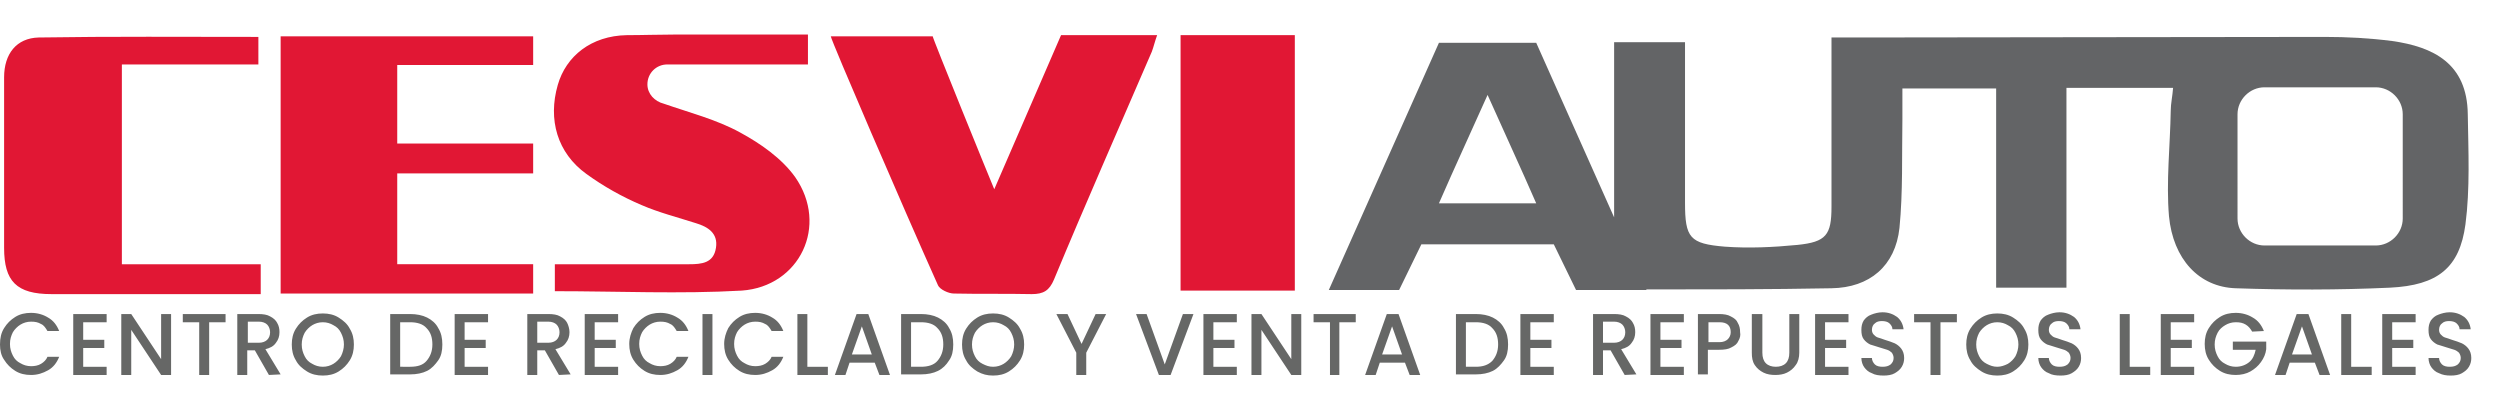
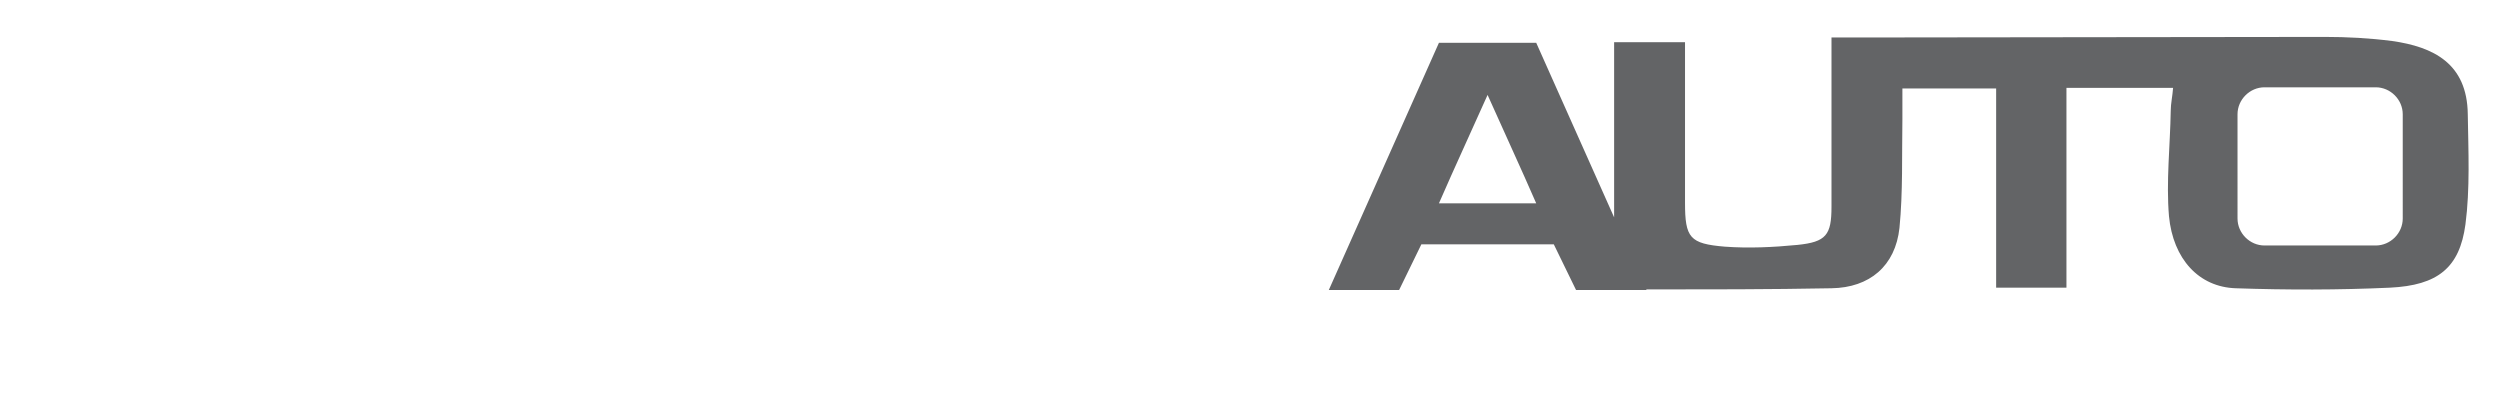
<svg xmlns="http://www.w3.org/2000/svg" version="1.1" id="Layer_1" x="0px" y="0px" viewBox="0 0 426.7 70.2" style="enable-background:new 0 0 426.7 70.2;" xml:space="preserve">
  <style type="text/css">
	.st0{fill:#E11734;}
	.st1{fill:#636466;}
	.st2{fill:#666766;}
</style>
-   <path class="st0" d="M169.7,32.3c2.6-6,11.4-26.3,11.4-26.3c1.9,0,14.1,0,16.4,0c-0.4,1.1-0.6,2-0.9,2.8  c-5.6,13-11.3,25.9-16.7,38.9c-0.8,1.9-1.8,2.5-3.8,2.5c-4.4-0.1-8.9,0-13.3-0.1c-0.9,0-2.4-0.7-2.7-1.4C154,35.1,141.9,7,141.8,6.2  h17.4C159,6.1,169.1,30.9,169.7,32.3z M47.9,6.2c14.7,0,28.8,0,43.1,0c0,1.5,0,3,0,4.9c-7.6,0-15.4,0-23.2,0c0,4.5,0,8.8,0,13.4  c7.6,0,15.3,0,23.2,0c0,1.9,0,3.3,0,5.1c-7.7,0-15.4,0-23.2,0c0,5.4,0,10.2,0,15.5c7.7,0,15.3,0,23.2,0c0,1.9,0,3.3,0,5  c-14.5,0-28.7,0-43.1,0C47.9,35.3,47.9,20.9,47.9,6.2z M44.1,11c-7.7,0-15.4,0-23.3,0c0,11.4,0,22.4,0,34.1c7.8,0,15.7,0,23.7,0  c0,1.9,0,3.3,0,5.1c-2.5,0-4.7,0-7,0c-9.6,0-19.1,0-28.7,0c-6,0-8.1-2.2-8.1-7.9c0-9.7,0-19.4,0-29.1c0-4,2.1-6.7,5.9-6.8  C19,6.2,31.4,6.3,44.1,6.3C44.1,7.8,44.1,9.2,44.1,11z M221,49.6c-6.5,0-12.9,0-19.5,0c0-14.6,0-28.9,0-43.6c6.5,0,12.9,0,19.5,0  C221,20.6,221,35,221,49.6z M135.7,30.2c-2.3-3.2-5.9-5.7-9.4-7.6c-4-2.2-8.7-3.4-13-4.9l0,0c-1.6-0.4-2.8-1.7-2.8-3.3  c0-1.9,1.5-3.4,3.4-3.4h3.1c6.8,0,13.7,0,20.7,0l0,0h0.2V5.9h-23.1h0.1c-2.6,0-5.2,0.1-7.9,0.1c-6.1,0.1-10.4,3.6-11.8,8.5  c-1.7,5.9-0.1,11.6,4.9,15.2c2.9,2.1,6.1,3.9,9.4,5.3c3,1.3,6.2,2.1,9.3,3.1c2,0.6,3.8,1.7,3.4,4.2c-0.4,2.6-2.4,2.8-4.6,2.8  c-4.9,0-9.8,0-14.7,0c-2.8,0-5.5,0-8.2,0c0,1.8,0,3.2,0,4.6c10.7,0,21.4,0.5,31.9-0.1C136.5,48.9,141.5,38.5,135.7,30.2z" />
  <path class="st1" d="M421.2,19.5C421.1,10.8,415.3,8,408.3,7c-3.9-0.5-7.7-0.7-11.5-0.7c-26.7,0-53.5,0.1-80.2,0.1c-1.2,0-2.5,0-4,0  c0,1.5,0,2.7,0,3.8c0,8.4,0,16.7,0,25.1c0,4.8-0.9,6-5.8,6.5c-4.1,0.4-8.3,0.6-12.4,0.3c-6-0.5-6.8-1.5-6.8-7.5c0-6.6,0-13.3,0-19.9  c0-2.4,0-5,0-7.5c-4.2,0-8,0-12.1,0c0,9.7,0,20.5,0,29.9l0,0L262.2,7.3h-7.9h-0.8h-7.9l-18.8,42.2h12l3.8-7.8h9h2.2h11.4l3.8,7.8h12  v-0.1c10.5,0,21.1,0,31.6-0.2c6.5-0.1,10.9-3.8,11.6-10.3c0.6-6.1,0.4-12.4,0.5-18.6c0-1.8,0-3.5,0-5.2c5.6,0,10.6,0,16,0  c0,11.5,0,22.7,0,34c4.2,0,7.9,0,12,0c0-11.5,0-22.7,0-34.1c6.2,0,12.1,0,18.2,0c-0.1,1.4-0.4,2.7-0.4,3.9c-0.1,6-0.8,12.1-0.3,18  c0.7,7.3,5.1,12.1,11.4,12.3c8.8,0.3,17.5,0.3,26.3-0.1c8.2-0.4,11.9-3.4,12.9-10.8C421.6,32.2,421.3,25.8,421.2,19.5z M255.5,34.7  c-0.5,0-1,0-1.6,0c-2.6,0-6,0-8.3,0c2.7-6.2,5.4-12,8.3-18.5c2.9,6.5,5.6,12.3,8.3,18.5C259.9,34.7,257.7,34.7,255.5,34.7z   M410.1,37.3c0,2.5-2.1,4.6-4.6,4.6h-19c-2.5,0-4.6-2.1-4.6-4.6V19.5c0-2.5,2.1-4.6,4.6-4.6h19c2.5,0,4.6,2.1,4.6,4.6V37.3z" />
-   <path class="st2" d="M0.7,56c0.5-0.8,1.1-1.4,1.9-1.9c0.8-0.5,1.7-0.7,2.7-0.7c1.1,0,2.1,0.3,2.9,0.8c0.9,0.5,1.5,1.3,1.9,2.3h-2  c-0.3-0.5-0.6-1-1.1-1.2c-0.5-0.3-1-0.4-1.7-0.4S4,55.1,3.5,55.4s-1,0.8-1.3,1.3c-0.3,0.6-0.5,1.2-0.5,2s0.2,1.4,0.5,2  s0.7,1,1.3,1.3c0.5,0.3,1.1,0.5,1.8,0.5c0.6,0,1.2-0.1,1.7-0.4s0.9-0.7,1.1-1.2h2c-0.4,1-1,1.8-1.9,2.3S6.4,64,5.3,64  c-1,0-1.9-0.2-2.7-0.7s-1.4-1.1-1.9-1.9C0.2,60.7,0,59.8,0,58.8C0,57.7,0.2,56.8,0.7,56z M14.2,55v3h3.6v1.4h-3.6v3.2h4V64h-5.7  V53.6h5.7V55H14.2z M29.2,64h-1.7l-5.1-7.7V64h-1.7V53.6h1.7l5.1,7.7v-7.7h1.7V64z M38.5,53.6V55h-2.8v9H34v-9h-2.8v-1.4H38.5z   M45.9,64l-2.4-4.2h-1.3V64h-1.7V53.6h3.6c0.8,0,1.5,0.1,2,0.4c0.6,0.3,1,0.7,1.2,1.1c0.3,0.5,0.4,1,0.4,1.6c0,0.7-0.2,1.3-0.6,1.8  c-0.4,0.6-1,0.9-1.8,1.1l2.6,4.3L45.9,64L45.9,64z M42.3,58.5h1.9c0.6,0,1.1-0.2,1.4-0.5c0.3-0.3,0.5-0.7,0.5-1.3  c0-0.5-0.2-1-0.5-1.3s-0.8-0.5-1.4-0.5h-1.9V58.5z M52.4,63.4c-0.8-0.5-1.5-1.1-1.9-1.9c-0.5-0.8-0.7-1.7-0.7-2.7s0.2-1.9,0.7-2.7  s1.1-1.4,1.9-1.9c0.8-0.5,1.7-0.7,2.7-0.7c1,0,1.9,0.2,2.7,0.7c0.8,0.5,1.5,1.1,1.9,1.9c0.5,0.8,0.7,1.7,0.7,2.7s-0.2,1.9-0.7,2.7  s-1.1,1.4-1.9,1.9s-1.7,0.7-2.7,0.7S53.2,63.9,52.4,63.4z M56.9,62.1c0.5-0.3,1-0.8,1.3-1.3c0.3-0.6,0.5-1.3,0.5-2  c0-0.8-0.2-1.4-0.5-2s-0.7-1-1.3-1.3c-0.5-0.3-1.1-0.5-1.8-0.5c-0.7,0-1.3,0.2-1.8,0.5s-1,0.8-1.3,1.3c-0.3,0.6-0.5,1.2-0.5,2  s0.2,1.4,0.5,2s0.7,1,1.3,1.3c0.5,0.3,1.1,0.5,1.8,0.5C55.8,62.6,56.4,62.4,56.9,62.1z M72.9,54.2c0.8,0.4,1.5,1,1.9,1.8  c0.5,0.8,0.7,1.7,0.7,2.8s-0.2,2-0.7,2.7s-1.1,1.4-1.9,1.8s-1.8,0.6-2.9,0.6h-3.4V53.6H70C71.1,53.6,72.1,53.8,72.9,54.2z   M72.8,61.6c0.6-0.7,1-1.6,1-2.8s-0.3-2.1-1-2.8c-0.6-0.7-1.6-1-2.8-1h-1.7v7.6H70C71.3,62.6,72.2,62.3,72.8,61.6z M79.3,55v3h3.6  v1.4h-3.6v3.2h4V64h-5.7V53.6h5.7V55H79.3z M95.4,64L93,59.8h-1.3V64H90V53.6h3.6c0.8,0,1.5,0.1,2,0.4c0.6,0.3,1,0.7,1.2,1.1  s0.4,1,0.4,1.6c0,0.7-0.2,1.3-0.6,1.8c-0.4,0.6-1,0.9-1.8,1.1l2.6,4.3L95.4,64L95.4,64z M91.7,58.5h1.9c0.6,0,1.1-0.2,1.4-0.5  s0.5-0.7,0.5-1.3c0-0.5-0.2-1-0.5-1.3s-0.8-0.5-1.4-0.5h-1.9V58.5z M101.5,55v3h3.6v1.4h-3.6v3.2h4V64h-5.7V53.6h5.7V55H101.5z   M108.1,56c0.5-0.8,1.1-1.4,1.9-1.9s1.7-0.7,2.7-0.7c1.1,0,2.1,0.3,2.9,0.8c0.9,0.5,1.5,1.3,1.9,2.3h-2c-0.3-0.5-0.6-1-1.1-1.2  c-0.5-0.3-1-0.4-1.7-0.4s-1.3,0.2-1.8,0.5s-1,0.8-1.3,1.3c-0.3,0.6-0.5,1.2-0.5,2s0.2,1.4,0.5,2s0.7,1,1.3,1.3  c0.5,0.3,1.1,0.5,1.8,0.5c0.6,0,1.2-0.1,1.7-0.4s0.9-0.7,1.1-1.2h2c-0.4,1-1,1.8-1.9,2.3s-1.8,0.8-2.9,0.8c-1,0-1.9-0.2-2.7-0.7  c-0.8-0.5-1.4-1.1-1.9-1.9s-0.7-1.7-0.7-2.7C107.4,57.7,107.7,56.8,108.1,56z M121.6,53.6V64h-1.7V53.6H121.6z M124.3,56  c0.5-0.8,1.1-1.4,1.9-1.9c0.8-0.5,1.7-0.7,2.7-0.7c1.1,0,2.1,0.3,2.9,0.8c0.9,0.5,1.5,1.3,1.9,2.3h-2c-0.3-0.5-0.6-1-1.1-1.2  c-0.5-0.3-1-0.4-1.7-0.4s-1.3,0.2-1.8,0.5s-1,0.8-1.3,1.3c-0.3,0.6-0.5,1.2-0.5,2s0.2,1.4,0.5,2s0.7,1,1.3,1.3  c0.5,0.3,1.1,0.5,1.8,0.5c0.6,0,1.2-0.1,1.7-0.4s0.9-0.7,1.1-1.2h2c-0.4,1-1,1.8-1.9,2.3S130,64,128.9,64c-1,0-1.9-0.2-2.7-0.7  s-1.4-1.1-1.9-1.9s-0.7-1.7-0.7-2.7C123.6,57.7,123.9,56.8,124.3,56z M137.8,62.6h3.5V64h-5.2V53.6h1.7V62.6z M149.3,61.9H145  l-0.7,2.1h-1.8l3.7-10.4h2l3.7,10.4h-1.8L149.3,61.9z M148.8,60.5l-1.7-4.8l-1.7,4.8H148.8z M160.1,54.2c0.8,0.4,1.5,1,1.9,1.8  c0.5,0.8,0.7,1.7,0.7,2.8s-0.2,2-0.7,2.7c-0.5,0.8-1.1,1.4-1.9,1.8c-0.8,0.4-1.8,0.6-2.9,0.6h-3.4V53.6h3.4  C158.3,53.6,159.3,53.8,160.1,54.2z M160,61.6c0.6-0.7,1-1.6,1-2.8s-0.3-2.1-1-2.8c-0.6-0.7-1.6-1-2.8-1h-1.7v7.6h1.7  C158.4,62.6,159.4,62.3,160,61.6z M166.8,63.4c-0.8-0.5-1.5-1.1-1.9-1.9c-0.5-0.8-0.7-1.7-0.7-2.7s0.2-1.9,0.7-2.7s1.1-1.4,1.9-1.9  c0.8-0.5,1.7-0.7,2.7-0.7s1.9,0.2,2.7,0.7s1.5,1.1,1.9,1.9c0.5,0.8,0.7,1.7,0.7,2.7s-0.2,1.9-0.7,2.7s-1.1,1.4-1.9,1.9  c-0.8,0.5-1.7,0.7-2.7,0.7S167.7,63.9,166.8,63.4z M171.3,62.1c0.5-0.3,1-0.8,1.3-1.3c0.3-0.6,0.5-1.3,0.5-2c0-0.8-0.2-1.4-0.5-2  s-0.7-1-1.3-1.3c-0.5-0.3-1.1-0.5-1.8-0.5s-1.3,0.2-1.8,0.5s-1,0.8-1.3,1.3c-0.3,0.6-0.5,1.2-0.5,2s0.2,1.4,0.5,2s0.7,1,1.3,1.3  s1.1,0.5,1.8,0.5S170.8,62.4,171.3,62.1z M188.8,53.6l-3.4,6.6V64h-1.7v-3.8l-3.4-6.6h1.9l2.4,5.1l2.4-5.1  C187,53.6,188.8,53.6,188.8,53.6z M203.7,53.6L199.8,64h-2l-3.9-10.4h1.8l3.1,8.6l3.1-8.6H203.7z M207.1,55v3h3.6v1.4h-3.6v3.2h4V64  h-5.7V53.6h5.7V55H207.1z M222.1,64h-1.7l-5.1-7.7V64h-1.7V53.6h1.7l5.1,7.7v-7.7h1.7V64z M231.4,53.6V55h-2.8v9H227v-9h-2.8v-1.4  H231.4z M239.8,61.9h-4.3l-0.7,2.1H233l3.7-10.4h2l3.7,10.4h-1.8L239.8,61.9z M239.3,60.5l-1.7-4.8l-1.7,4.8H239.3z M254.8,54.2  c0.8,0.4,1.5,1,1.9,1.8c0.5,0.8,0.7,1.7,0.7,2.8s-0.2,2-0.7,2.7s-1.1,1.4-1.9,1.8s-1.8,0.6-2.9,0.6h-3.4V53.6h3.4  C253,53.6,254,53.8,254.8,54.2z M254.7,61.6c0.6-0.7,1-1.6,1-2.8s-0.3-2.1-1-2.8c-0.6-0.7-1.6-1-2.8-1h-1.7v7.6h1.7  C253.1,62.6,254,62.3,254.7,61.6z M261.2,55v3h3.6v1.4h-3.6v3.2h4V64h-5.7V53.6h5.7V55H261.2z M277.3,64l-2.4-4.2h-1.3V64h-1.7V53.6  h3.6c0.8,0,1.5,0.1,2,0.4c0.6,0.3,1,0.7,1.2,1.1c0.3,0.5,0.4,1,0.4,1.6c0,0.7-0.2,1.3-0.6,1.8c-0.4,0.6-1,0.9-1.8,1.1l2.6,4.3  L277.3,64L277.3,64z M273.6,58.5h1.9c0.6,0,1.1-0.2,1.4-0.5s0.5-0.7,0.5-1.3c0-0.5-0.2-1-0.5-1.3s-0.8-0.5-1.4-0.5h-1.9V58.5z   M283.4,55v3h3.6v1.4h-3.6v3.2h4V64h-5.7V53.6h5.7V55H283.4z M296.7,58.2c-0.2,0.5-0.6,0.8-1.2,1.1c-0.5,0.3-1.2,0.4-2.1,0.4h-1.9  v4.2h-1.7V53.6h3.6c0.8,0,1.5,0.1,2,0.4c0.6,0.3,1,0.6,1.2,1.1c0.3,0.5,0.4,1,0.4,1.6C297.1,57.2,297,57.7,296.7,58.2z M294.9,57.9  c0.3-0.3,0.5-0.7,0.5-1.2c0-1.1-0.6-1.7-1.9-1.7h-1.9v3.4h1.9C294.1,58.4,294.6,58.2,294.9,57.9z M300.8,53.6v6.6  c0,0.8,0.2,1.4,0.6,1.8s1,0.6,1.7,0.6s1.3-0.2,1.7-0.6c0.4-0.4,0.6-1,0.6-1.8v-6.6h1.7v6.6c0,0.8-0.2,1.6-0.6,2.1  c-0.4,0.6-0.9,1-1.5,1.3s-1.3,0.4-2,0.4s-1.4-0.1-2-0.4s-1.1-0.7-1.5-1.3S299,61,299,60.2v-6.6H300.8z M311.5,55v3h3.6v1.4h-3.6v3.2  h4V64h-5.7V53.6h5.7V55H311.5z M319.5,63.7c-0.6-0.2-1-0.6-1.3-1s-0.5-1-0.5-1.6h1.8c0,0.4,0.2,0.8,0.5,1.1s0.8,0.4,1.3,0.4  c0.6,0,1-0.1,1.4-0.4c0.3-0.3,0.5-0.6,0.5-1.1c0-0.3-0.1-0.6-0.3-0.9c-0.2-0.2-0.5-0.4-0.8-0.5s-0.7-0.2-1.3-0.4  c-0.7-0.2-1.2-0.4-1.6-0.5c-0.4-0.2-0.8-0.5-1.1-0.9c-0.3-0.4-0.4-0.9-0.4-1.6c0-0.6,0.1-1.1,0.4-1.6c0.3-0.4,0.7-0.8,1.3-1  c0.5-0.2,1.2-0.4,1.9-0.4c1,0,1.8,0.3,2.5,0.8c0.6,0.5,1,1.2,1.1,2.1H323c0-0.4-0.2-0.7-0.5-1s-0.8-0.4-1.3-0.4s-0.9,0.1-1.2,0.4  c-0.3,0.2-0.5,0.6-0.5,1.1c0,0.3,0.1,0.6,0.3,0.8c0.2,0.2,0.4,0.4,0.7,0.5c0.3,0.1,0.7,0.2,1.2,0.4c0.7,0.2,1.2,0.4,1.7,0.6  c0.4,0.2,0.8,0.5,1.1,0.9c0.3,0.4,0.5,0.9,0.5,1.6c0,0.5-0.1,1-0.4,1.5s-0.7,0.8-1.2,1.1s-1.2,0.4-1.9,0.4  C320.7,64.1,320,64,319.5,63.7z M334,53.6V55h-2.8v9h-1.7v-9h-2.8v-1.4H334z M338.2,63.4c-0.8-0.5-1.5-1.1-1.9-1.9  c-0.5-0.8-0.7-1.7-0.7-2.7s0.2-1.9,0.7-2.7s1.1-1.4,1.9-1.9s1.7-0.7,2.7-0.7s1.9,0.2,2.7,0.7c0.8,0.5,1.5,1.1,1.9,1.9  c0.5,0.8,0.7,1.7,0.7,2.7s-0.2,1.9-0.7,2.7s-1.1,1.4-1.9,1.9s-1.7,0.7-2.7,0.7C339.9,64.1,339,63.9,338.2,63.4z M342.7,62.1  c0.5-0.3,1-0.8,1.3-1.3c0.3-0.6,0.5-1.3,0.5-2c0-0.8-0.2-1.4-0.5-2s-0.7-1-1.3-1.3c-0.5-0.3-1.1-0.5-1.8-0.5c-0.7,0-1.3,0.2-1.8,0.5  s-1,0.8-1.3,1.3c-0.3,0.6-0.5,1.2-0.5,2s0.2,1.4,0.5,2s0.7,1,1.3,1.3s1.1,0.5,1.8,0.5C341.5,62.6,342.1,62.4,342.7,62.1z   M349.7,63.7c-0.6-0.2-1-0.6-1.3-1s-0.5-1-0.5-1.6h1.8c0,0.4,0.2,0.8,0.5,1.1s0.8,0.4,1.3,0.4c0.6,0,1-0.1,1.4-0.4  c0.3-0.3,0.5-0.6,0.5-1.1c0-0.3-0.1-0.6-0.3-0.9c-0.2-0.2-0.5-0.4-0.8-0.5s-0.7-0.2-1.3-0.4c-0.7-0.2-1.2-0.4-1.6-0.5  c-0.4-0.2-0.8-0.5-1.1-0.9c-0.3-0.4-0.4-0.9-0.4-1.6c0-0.6,0.1-1.1,0.4-1.6c0.3-0.4,0.7-0.8,1.3-1c0.5-0.2,1.2-0.4,1.9-0.4  c1,0,1.8,0.3,2.5,0.8c0.6,0.5,1,1.2,1.1,2.1h-1.9c0-0.4-0.2-0.7-0.5-1s-0.8-0.4-1.3-0.4s-0.9,0.1-1.2,0.4c-0.3,0.2-0.5,0.6-0.5,1.1  c0,0.3,0.1,0.6,0.3,0.8c0.2,0.2,0.4,0.4,0.7,0.5c0.3,0.1,0.7,0.2,1.2,0.4c0.7,0.2,1.2,0.4,1.7,0.6c0.4,0.2,0.8,0.5,1.1,0.9  c0.3,0.4,0.5,0.9,0.5,1.6c0,0.5-0.1,1-0.4,1.5s-0.7,0.8-1.2,1.1s-1.2,0.4-1.9,0.4C350.9,64.1,350.2,64,349.7,63.7z M363.5,62.6h3.5  V64h-5.2V53.6h1.7V62.6z M370.5,55v3h3.6v1.4h-3.6v3.2h4V64h-5.7V53.6h5.7V55H370.5z M384.4,56.6c-0.3-0.5-0.6-0.9-1.1-1.2  s-1-0.4-1.7-0.4s-1.3,0.2-1.8,0.5s-1,0.7-1.3,1.3s-0.5,1.2-0.5,2s0.2,1.4,0.5,2s0.7,1,1.3,1.3c0.5,0.3,1.1,0.5,1.8,0.5  c0.9,0,1.7-0.3,2.3-0.8c0.6-0.5,0.9-1.2,1.1-2.1h-3.9v-1.4h5.7v1.3c-0.1,0.8-0.4,1.5-0.9,2.2s-1.1,1.2-1.8,1.6  c-0.7,0.4-1.6,0.6-2.5,0.6c-1,0-1.9-0.2-2.7-0.7c-0.8-0.5-1.4-1.1-1.9-1.9s-0.7-1.7-0.7-2.7s0.2-1.9,0.7-2.7s1.1-1.4,1.9-1.9  s1.7-0.7,2.7-0.7c1.1,0,2.1,0.3,2.9,0.8c0.9,0.5,1.5,1.3,1.9,2.3L384.4,56.6L384.4,56.6z M395.1,61.9h-4.3l-0.7,2.1h-1.8l3.7-10.4h2  l3.7,10.4h-1.8L395.1,61.9z M394.6,60.5l-1.7-4.8l-1.7,4.8H394.6z M401.3,62.6h3.5V64h-5.2V53.6h1.7V62.6z M408.3,55v3h3.6v1.4h-3.6  v3.2h4V64h-5.7V53.6h5.7V55H408.3z M416.3,63.7c-0.6-0.2-1-0.6-1.3-1s-0.5-1-0.5-1.6h1.8c0,0.4,0.2,0.8,0.5,1.1s0.8,0.4,1.3,0.4  c0.6,0,1-0.1,1.4-0.4c0.3-0.3,0.5-0.6,0.5-1.1c0-0.3-0.1-0.6-0.3-0.9c-0.2-0.2-0.5-0.4-0.8-0.5s-0.7-0.2-1.3-0.4  c-0.7-0.2-1.2-0.4-1.6-0.5c-0.4-0.2-0.8-0.5-1.1-0.9c-0.3-0.4-0.4-0.9-0.4-1.6c0-0.6,0.1-1.1,0.4-1.6c0.3-0.4,0.7-0.8,1.3-1  c0.5-0.2,1.2-0.4,1.9-0.4c1,0,1.8,0.3,2.5,0.8c0.6,0.5,1,1.2,1.1,2.1h-1.9c0-0.4-0.2-0.7-0.5-1s-0.8-0.4-1.3-0.4s-0.9,0.1-1.2,0.4  c-0.3,0.2-0.5,0.6-0.5,1.1c0,0.3,0.1,0.6,0.3,0.8c0.2,0.2,0.4,0.4,0.7,0.5c0.3,0.1,0.7,0.2,1.2,0.4c0.7,0.2,1.2,0.4,1.7,0.6  c0.4,0.2,0.8,0.5,1.1,0.9c0.3,0.4,0.5,0.9,0.5,1.6c0,0.5-0.1,1-0.4,1.5s-0.7,0.8-1.2,1.1s-1.2,0.4-1.9,0.4  C417.5,64.1,416.9,64,416.3,63.7z" />
</svg>